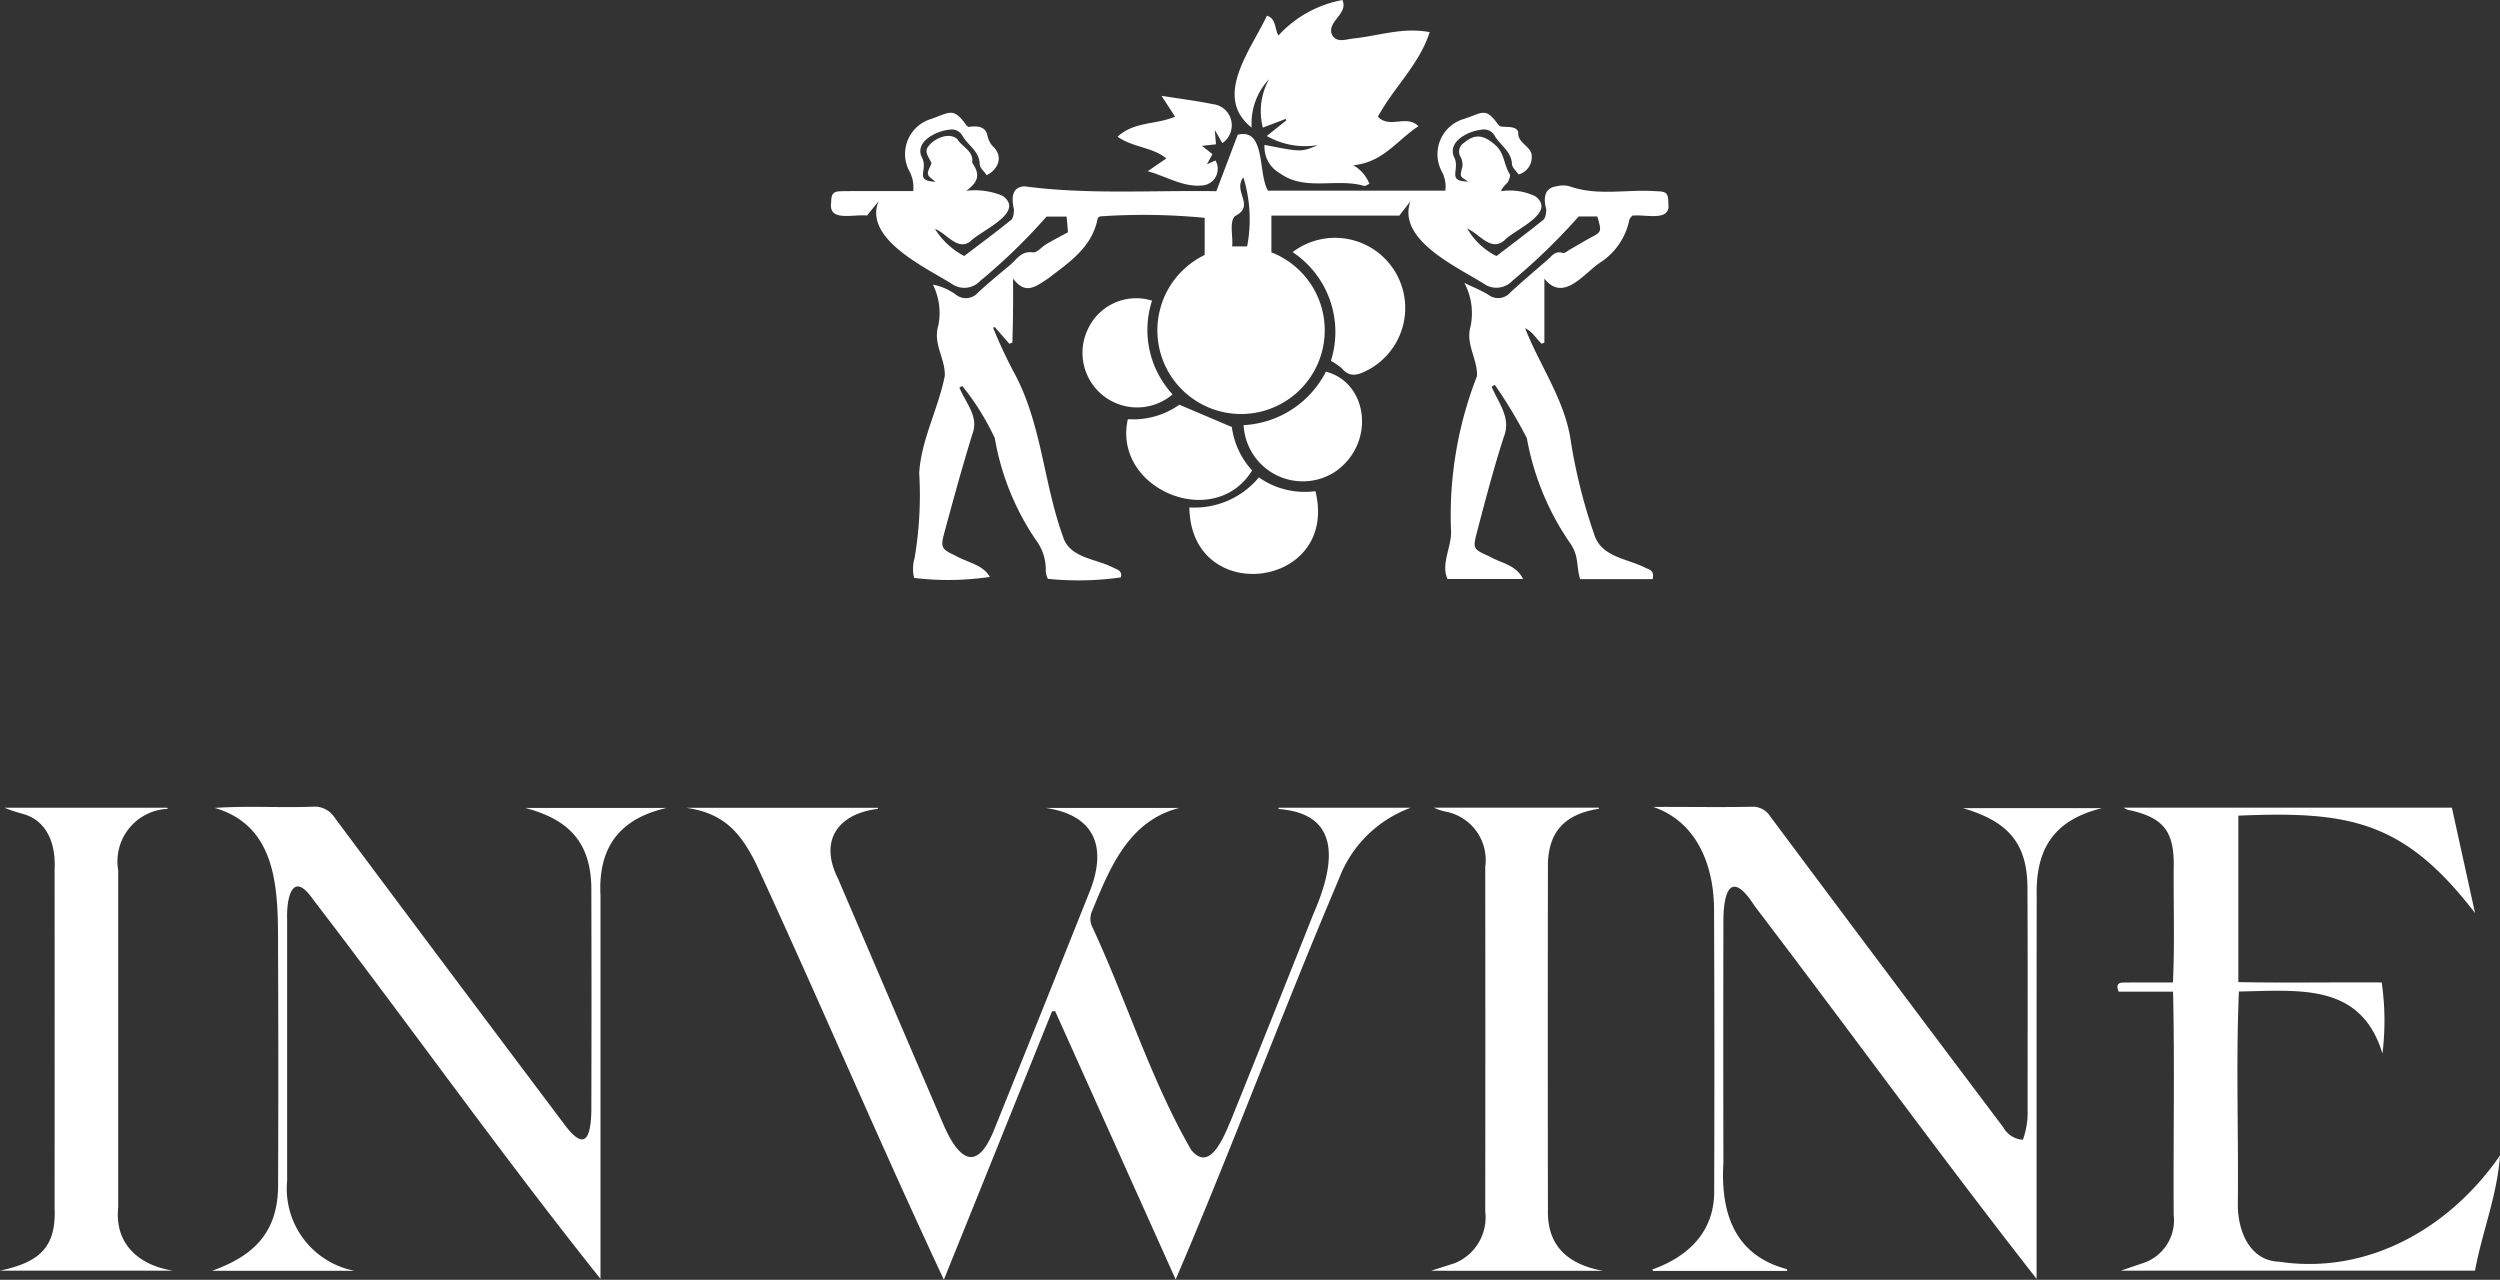
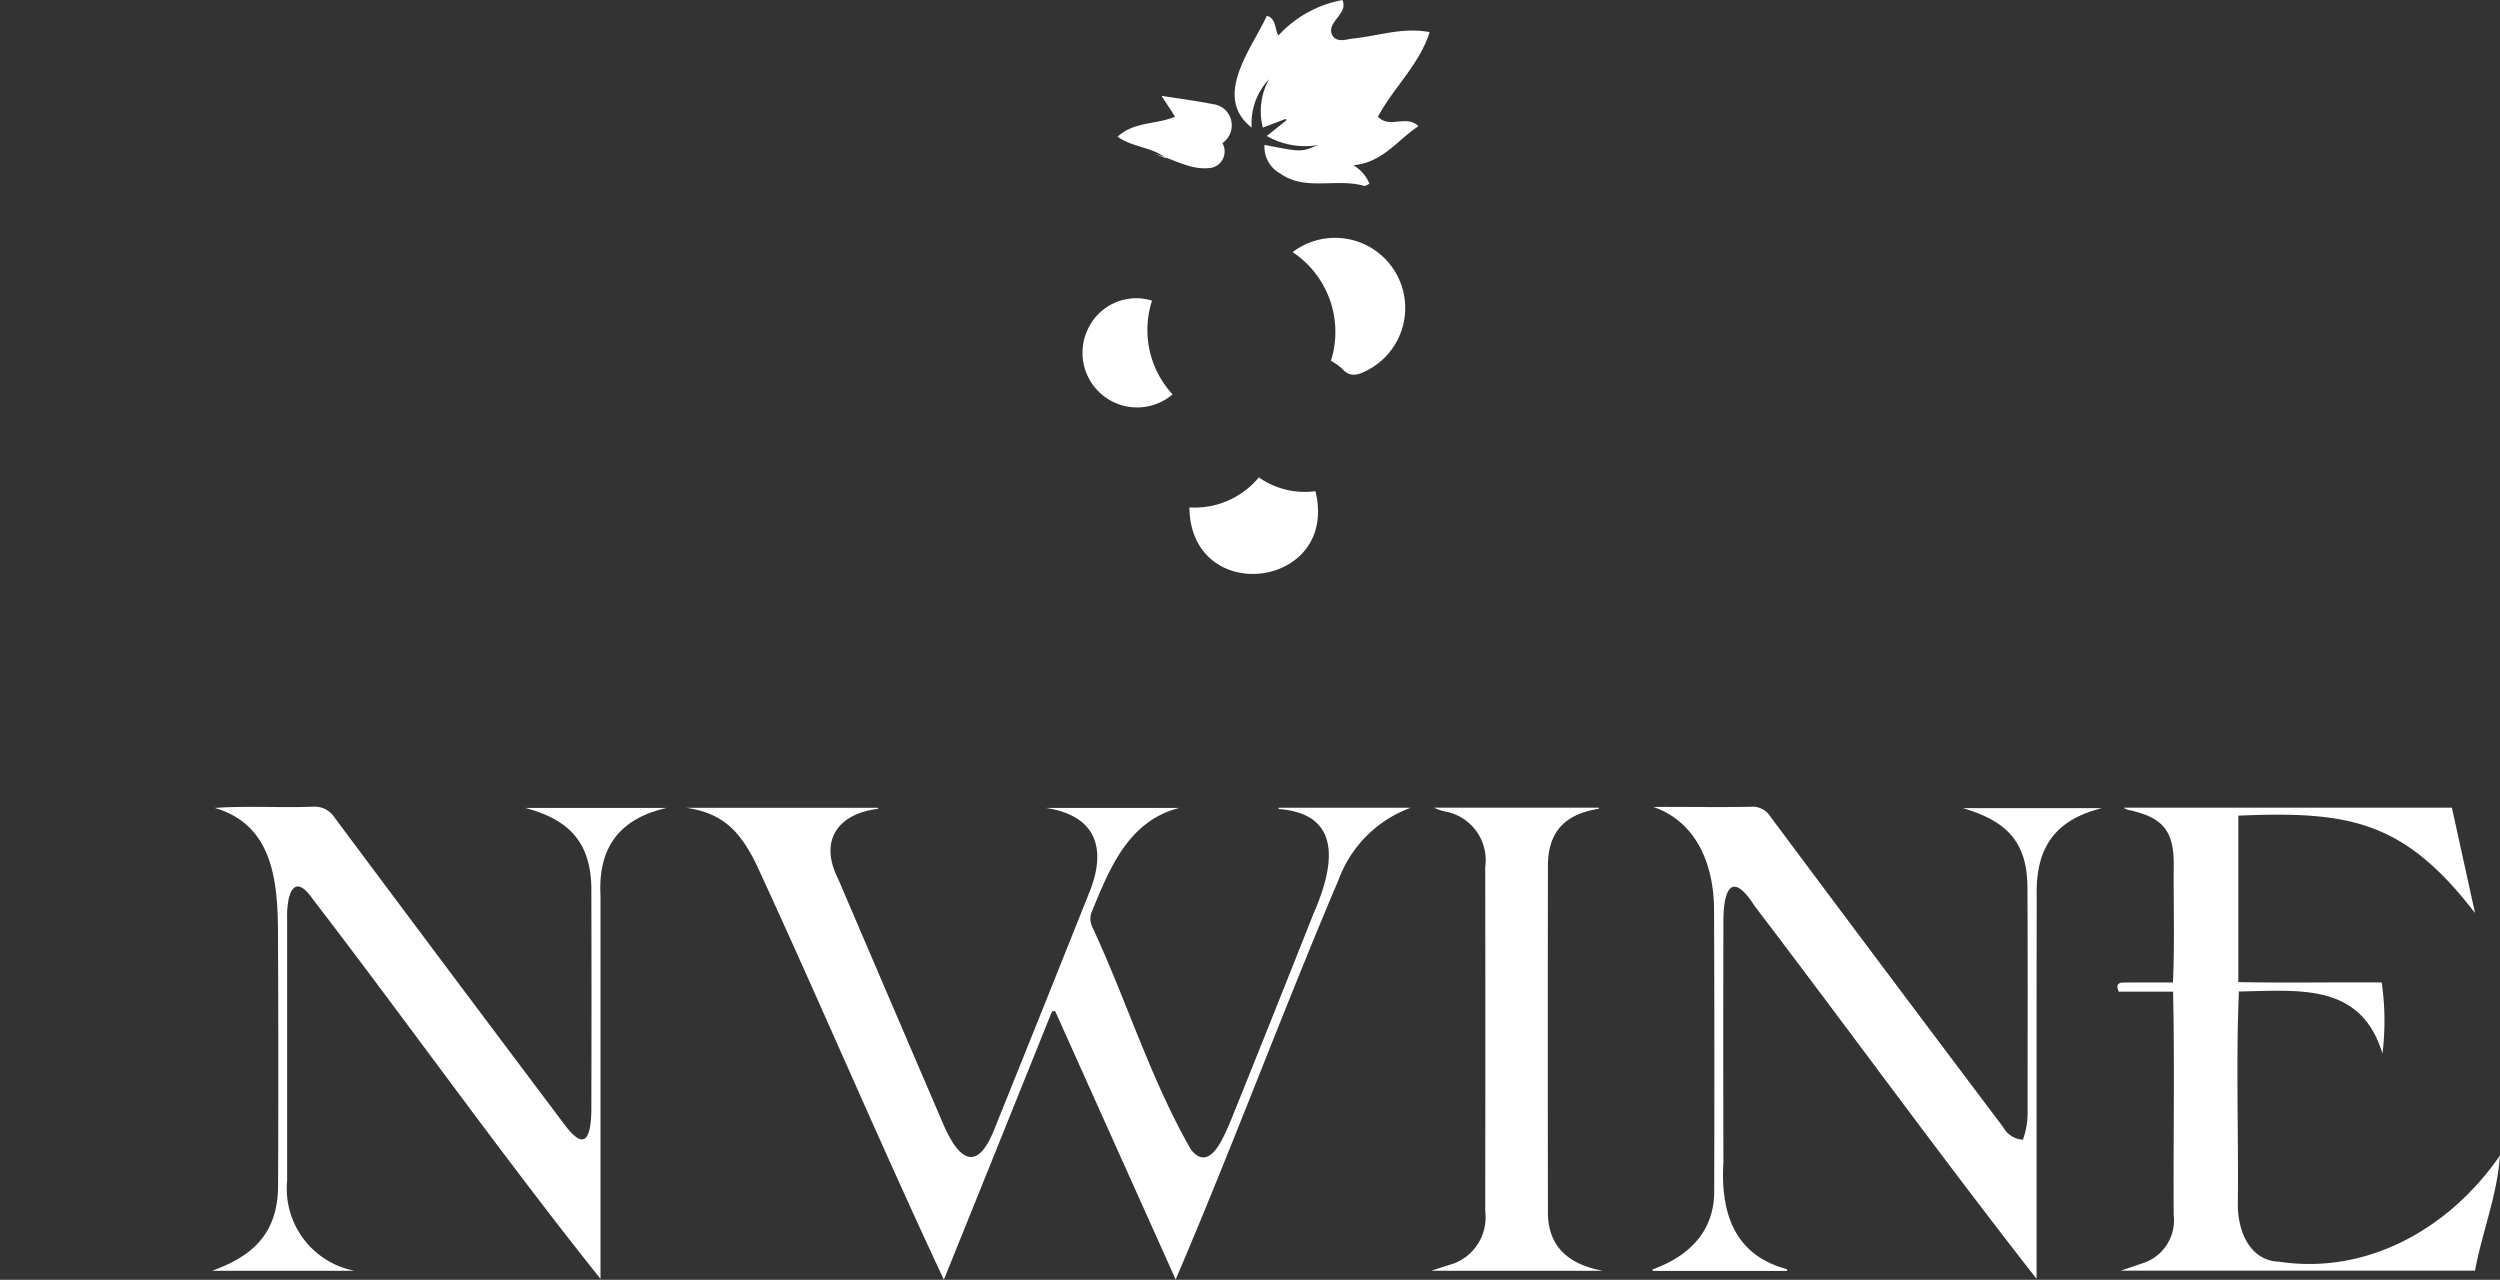
<svg xmlns="http://www.w3.org/2000/svg" id="Layer_1" data-name="Layer 1" viewBox="0 0 142.81 73.106">
  <rect x="0" y="0" width="142.81" height="73.106" fill="#333333" stroke="none" />
-   <path d="M121.877,33.482h-4.142c-.246-.857-.039-1.347-.642-2.16a15.316,15.316,0,0,1-2.4-5.894,26.4,26.4,0,0,0-1.829-3.043l-.183.1c.4.962,1.135,1.783.69,2.89-.578,1.792-1.054,3.618-1.533,5.441-.246.933-.2.955.709,1.365.716.407,1.53.479,1.929,1.291h-4.317c-.4-.882.275-1.876.2-2.811a21.846,21.846,0,0,1,1.485-8.776c.048-.946-.659-1.824-.37-2.829a3.681,3.681,0,0,0-.352-2.5c.562.275.989.44,1.37.68a.918.918,0,0,0,1.263-.137c.694-.64,1.416-1.25,2.13-1.869.241-.208.422-.525.849-.383.109.037.289-.116.428-.2.387-.218.764-.453,1.155-.662.654-.349.657-.343.4-1.22h-1.064a35.334,35.334,0,0,1-3.794,3.68,1.244,1.244,0,0,1-1.584.187c-1.508-.968-5.036-2.516-4.229-4.744l-.636.825H100.1v2.1a4.78,4.78,0,1,1-3.811.15V12.842a36.307,36.307,0,0,0-5.988-.083c-.049.045-.116.075-.124.117-.32,1.663-1.633,2.507-2.839,3.437-.673.43-1.282.973-1.994-.006.007,1.4,0,2.366-.04,3.665l-.177.061-.826-.951-.1.037a27.627,27.627,0,0,0,1.241,2.643c1.539,2.889,1.645,6.23,2.753,9.288.375,1.248,1.93,1.26,2.924,1.8.246.1.473.2.379.532a17.272,17.272,0,0,1-4.166.081,1.231,1.231,0,0,1-.122-.431,2.791,2.791,0,0,0-.56-1.784A14.775,14.775,0,0,1,84.3,25.427a14.444,14.444,0,0,0-1.857-2.98l-.167.089c.351.87,1.126,1.647.748,2.646-.583,1.88-1.1,3.78-1.615,5.68-.219.816-.136.915.636,1.274.676.395,1.563.5,1.974,1.218a16.237,16.237,0,0,1-4.325.058,2.124,2.124,0,0,1,.02-1.115,21.474,21.474,0,0,0,.268-4.881c.115-1.9,1.086-3.658,1.458-5.527.062-.976-.691-1.825-.366-2.9a3.613,3.613,0,0,0-.309-2.331,3.208,3.208,0,0,1,1.321.579.92.92,0,0,0,1.263-.132c.591-.547,1.215-1.059,1.833-1.576.38-.319.634-.813,1.3-.713.224.034.5-.318.76-.472.382-.223.776-.427,1.24-.681l-.079-.892H87.255a33.187,33.187,0,0,1-3.794,3.678,1.239,1.239,0,0,1-1.584.185c-1.47-.93-5.088-2.575-4.219-4.735L77,12.711c-.791-.091-2.21.381-2.049-.736.01-.524.108-.65.627-.656,1.366-.017,2.69,0,4.062-.006a1.965,1.965,0,0,0-.2-1.1,2.088,2.088,0,0,1,1.233-3.023c1.071-.375,1.269-.681,2.007.373a.86.86,0,0,0,.12.087c.44-.063.978-.069,1.08.5a1.292,1.292,0,0,0,.273.568c.636.574.407,1.311-.314,1.689-.153-.229-.4-.425-.4-.626-.016-.756-.687-1.082-.994-1.64a.693.693,0,0,0-.71-.337c-.749.052-2.07.7-1.586,1.609.356.73-.484,1.311.759,1.367-.144-.136-.384-.258-.424-.429s.115-.39.2-.62c-.086-.283-.454-.613-.188-.96.339-.468,1.188-.848,1.665-.425.268.457.943.662.846,1.343.4.582.458,1.042-.337,1.606a4.163,4.163,0,0,1,2.076.287c1.331.962-1.264,1.987-1.865,2.623-.732.523-1.339-.493-2-.729a4.325,4.325,0,0,0,1.673,1.545c.886-.674,1.8-1.349,2.679-2.061.129-.1.153-.38.163-.58-.123-.565-.189-1.295.6-1.339,3.634.484,7.281.221,10.96.279l1.22-3.223c1.618-.418,1.151,2.262,1.731,3.191h10.129a1.786,1.786,0,0,0-.2-1.089,2.1,2.1,0,0,1,1.272-3.01c1.071-.348,1.226-.688,1.948.329a.746.746,0,0,0,.106.094c.342.081.915-.055,1.041.333-.062.646.763.8.768,1.366a1.022,1.022,0,0,1-.754,1.054c-.129-.2-.365-.392-.375-.6-.036-.745-.694-1.077-1-1.634a.691.691,0,0,0-.717-.327c-.74.064-1.969.653-1.594,1.557.385.729-.462,1.4.814,1.406-.5-.294-.477-.288-.341-.816a.927.927,0,0,0-.1-.594.588.588,0,0,1,.2-.8c.643-.55,1.141-.441,1.786.126.531.466.487,1.137.823,1.657.061.093-.036.311-.1.454-.156.2-.277.227-.394.526a3.356,3.356,0,0,1,1.958.29c1.249.95-1.2,1.9-1.778,2.529-.784.642-1.411-.387-2.111-.684a3.972,3.972,0,0,0,1.668,1.57c.891-.681,1.8-1.359,2.681-2.072.131-.106.153-.381.168-.583-.16-.586-.161-1.243.609-1.334a1.406,1.406,0,0,1,.733.008c1.593.569,3.3.15,4.954.279.579.009.671.119.674.69.157,1.08-1.272.611-2.067.705-.068.1-.145.156-.156.226a3.832,3.832,0,0,1-1.558,2.379c-.987.59-2.165,2.412-3.3.993v3.649l-.153.069c-.338-.311-.493-.669-.948-.888.856,2.178,2.3,4.146,2.62,6.506a31,31,0,0,0,1.316,5.237c.4,1.357,1.9,1.4,2.983,1.966C121.745,32.945,121.986,33.039,121.877,33.482ZM98.714,14.474a8.17,8.17,0,0,0-.214-3.947c-.632.813.713,1.623-.479,2.215-.349.349-.092,1.215-.165,1.732Z" transform="translate(-27.473 -0.398)" fill="#fff" />
  <path d="M100.513,46.538h7.553a6.916,6.916,0,0,0-4.117,4.088c-3.221,7.583-6.074,15.285-9.317,22.862-2.339-5.208-4.611-10.269-6.884-15.329l-.178.011C85.533,63.224,83.5,68.279,81.39,73.5c-3.7-7.9-7.095-15.907-10.755-23.821-.874-1.714-1.8-2.837-3.986-3.138H77.616l.013.06c-2.3.281-3.377,1.822-2.288,3.979q2.978,6.963,5.967,13.92c.861,2.053,1.932,3.034,2.976.38q2.754-6.829,5.482-13.669c.943-2.49.2-4.258-2.56-4.661h7.631c-2.894.741-3.966,3.424-4.983,5.9a1.063,1.063,0,0,0,.036.943c1.944,4.183,3.325,8.693,5.622,12.684,1.091,1.353,1.883-.792,2.265-1.657q2.38-5.9,4.724-11.82c1.131-2.575,1.785-5.706-1.993-5.988Z" transform="translate(-27.473 -0.398)" fill="#fff" />
  <path d="M57.472,46.55H65.56c-2.725.617-3.93,2.283-3.784,5.014,0,7.31,0,14.572,0,21.888-5.649-7.079-10.9-14.484-16.421-21.676-1.191-1.721-1.523-.058-1.479,1.152q0,7.458,0,14.916a4.778,4.778,0,0,0,3.849,5.146H39.589c2.3-.828,3.8-2.123,3.77-4.985q.025-6.417,0-12.833c-.029-3.239.3-7.483-3.623-8.623,1.937-.128,3.688,0,5.6-.068a1.349,1.349,0,0,1,1.246.614q6.55,8.785,13.139,17.544c1.144,1.53,1.489.8,1.532-.737q.017-6.417,0-12.833C61.2,48.482,59.94,47.2,57.472,46.55Z" transform="translate(-27.473 -0.398)" fill="#fff" />
  <path d="M155.336,46.992V56.5c2.719.053,5.475,0,8.189.02a15.221,15.221,0,0,1,.043,4.059c-1.23-4.047-4.732-3.6-8.2-3.543-.172,4.013-.019,8.044-.06,12.064-.036,1.525.627,3.319,2.366,3.373,5.06.758,9.751-1.919,12.612-6.075-.183,2.374-1,4.287-1.432,6.587H148.62c.524-.178.912-.315,1.3-.442a2.574,2.574,0,0,0,1.723-2.74c-.027-4.262.061-8.492-.036-12.757H148.5c-.161-.39-.026-.514.253-.519.992-.014,1.808-.005,2.847-.007.106-2.261.024-4.491.046-6.75,0-1.9-.609-2.65-2.47-3.081a.822.822,0,0,1-.388-.153h18.747c.428,1.951.855,3.892,1.323,6.02C164.807,47.292,161.7,46.717,155.336,46.992Z" transform="translate(-27.473 -0.398)" fill="#fff" />
  <path d="M129.565,73H121.9l-.038-.085c2.144-.767,3.59-2.239,3.533-4.6q.024-8.043-.009-16.087c-.042-2.456-1-4.884-3.47-5.734,1.861-.011,3.724.027,5.585-.01a1.186,1.186,0,0,1,1.1.556q6.627,8.889,13.3,17.744a1.373,1.373,0,0,0,1.129.719,4.606,4.606,0,0,0,.268-1.7c0-4.223.013-8.447-.009-12.67,0-2.66-1.205-3.838-3.683-4.57h7.933c-2.728.684-3.787,2.3-3.722,5.037-.01,7.3-.006,14.542-.006,21.851-5.491-7.018-10.707-14.215-16.108-21.3-1.264-1.98-1.768-1.029-1.782.817q-.016,6.918,0,13.837c-.175,2.852.618,5.3,3.635,6.093Z" transform="translate(-27.473 -0.398)" fill="#fff" />
-   <path d="M37.338,72.982H27.473c2.17-.462,3.224-1.268,3.119-3.578q.006-9.67,0-19.34c.075-1.367-.373-2.784-1.832-3.179a8.625,8.625,0,0,1-1.032-.346h9.31l.015.062a3.007,3.007,0,0,0-2.828,3.516q0,9.629,0,19.257C34.014,71.437,35.378,72.662,37.338,72.982Z" transform="translate(-27.473 -0.398)" fill="#fff" />
  <path d="M109.222,72.989c.533-.17.923-.3,1.316-.419a2.831,2.831,0,0,0,1.778-2.987q.012-9.832,0-19.664a2.82,2.82,0,0,0-2.231-3.153,2.709,2.709,0,0,1-.7-.232h9.417l.013.062c-2.005.314-2.962,1.367-2.918,3.415q-.015,9.747,0,19.5c-.052,2.078,1.158,3.115,3.144,3.481Z" transform="translate(-27.473 -0.398)" fill="#fff" />
  <path d="M99.707,8.674c2.11.415,2.11.415,3.038.014a4.414,4.414,0,0,1-2.909-.522l1.116-.89-.028-.088-1.312.5a3.771,3.771,0,0,1,.357-2.771,3.679,3.679,0,0,0-.995,2.771c-2.243-1.767-.028-4.458.868-6.39.539.154.437.748.659,1.13A6.565,6.565,0,0,1,104.157.4c.365.8-.959,1.258-.575,2.016.266.432.76.235,1.152.186,1.522-.153,2.82-.66,4.408-.37-.591,1.851-2.04,3.143-2.957,4.83.671.713,1.634-.143,2.315.546-1.2.777-2.026,2.077-3.723,2.228A2.127,2.127,0,0,1,105.7,10.9c-.152.063-.241.138-.3.119-1.577-.463-3.368.313-4.794-.709A1.733,1.733,0,0,1,99.707,8.674Z" transform="translate(-27.473 -0.398)" fill="#fff" />
  <path d="M101.313,14.8a4.008,4.008,0,1,1,4.228,6.771c-.509.257-.961.4-1.406-.117a3.15,3.15,0,0,0-.635-.442A5.479,5.479,0,0,0,101.313,14.8Z" transform="translate(-27.473 -0.398)" fill="#fff" />
  <path d="M102.616,28.456c1.365,5.573-7.128,6.636-7.2.928a4.762,4.762,0,0,0,3.968-1.716A4.554,4.554,0,0,0,102.616,28.456Z" transform="translate(-27.473 -0.398)" fill="#fff" />
-   <path d="M91.9,24.344a4.558,4.558,0,0,0,2.942-.827l3,1.275A4.525,4.525,0,0,0,99,27.271C96.84,30.775,91.009,28.329,91.9,24.344Z" transform="translate(-27.473 -0.398)" fill="#fff" />
-   <path d="M98.514,24.683a5.6,5.6,0,0,0,4.7-3.054c2.438.634,2.846,4.121.524,5.719A3.385,3.385,0,0,1,98.514,24.683Z" transform="translate(-27.473 -0.398)" fill="#fff" />
  <path d="M94.456,22.926a3.121,3.121,0,0,1-4.832-3.74,3.042,3.042,0,0,1,3.658-1.614A5.425,5.425,0,0,0,94.456,22.926Z" transform="translate(-27.473 -0.398)" fill="#fff" />
-   <path d="M93.824,5.872c1.049.166,2,.286,2.935.476a1.206,1.206,0,0,1,1.049.948A1.229,1.229,0,0,1,97.3,8.573l-.432-.746.067.814-.8.088.6.474-.315.577.486-.215a.952.952,0,0,1-.644,1.413c-1.141.165-2.095-.485-3.227-.8L94.1,9.447c-.8-.653-1.889-.612-2.788-1.24.959-.881,2.208-.68,3.287-1.145Z" transform="translate(-27.473 -0.398)" fill="#fff" />
+   <path d="M93.824,5.872c1.049.166,2,.286,2.935.476a1.206,1.206,0,0,1,1.049.948A1.229,1.229,0,0,1,97.3,8.573a.952.952,0,0,1-.644,1.413c-1.141.165-2.095-.485-3.227-.8L94.1,9.447c-.8-.653-1.889-.612-2.788-1.24.959-.881,2.208-.68,3.287-1.145Z" transform="translate(-27.473 -0.398)" fill="#fff" />
</svg>